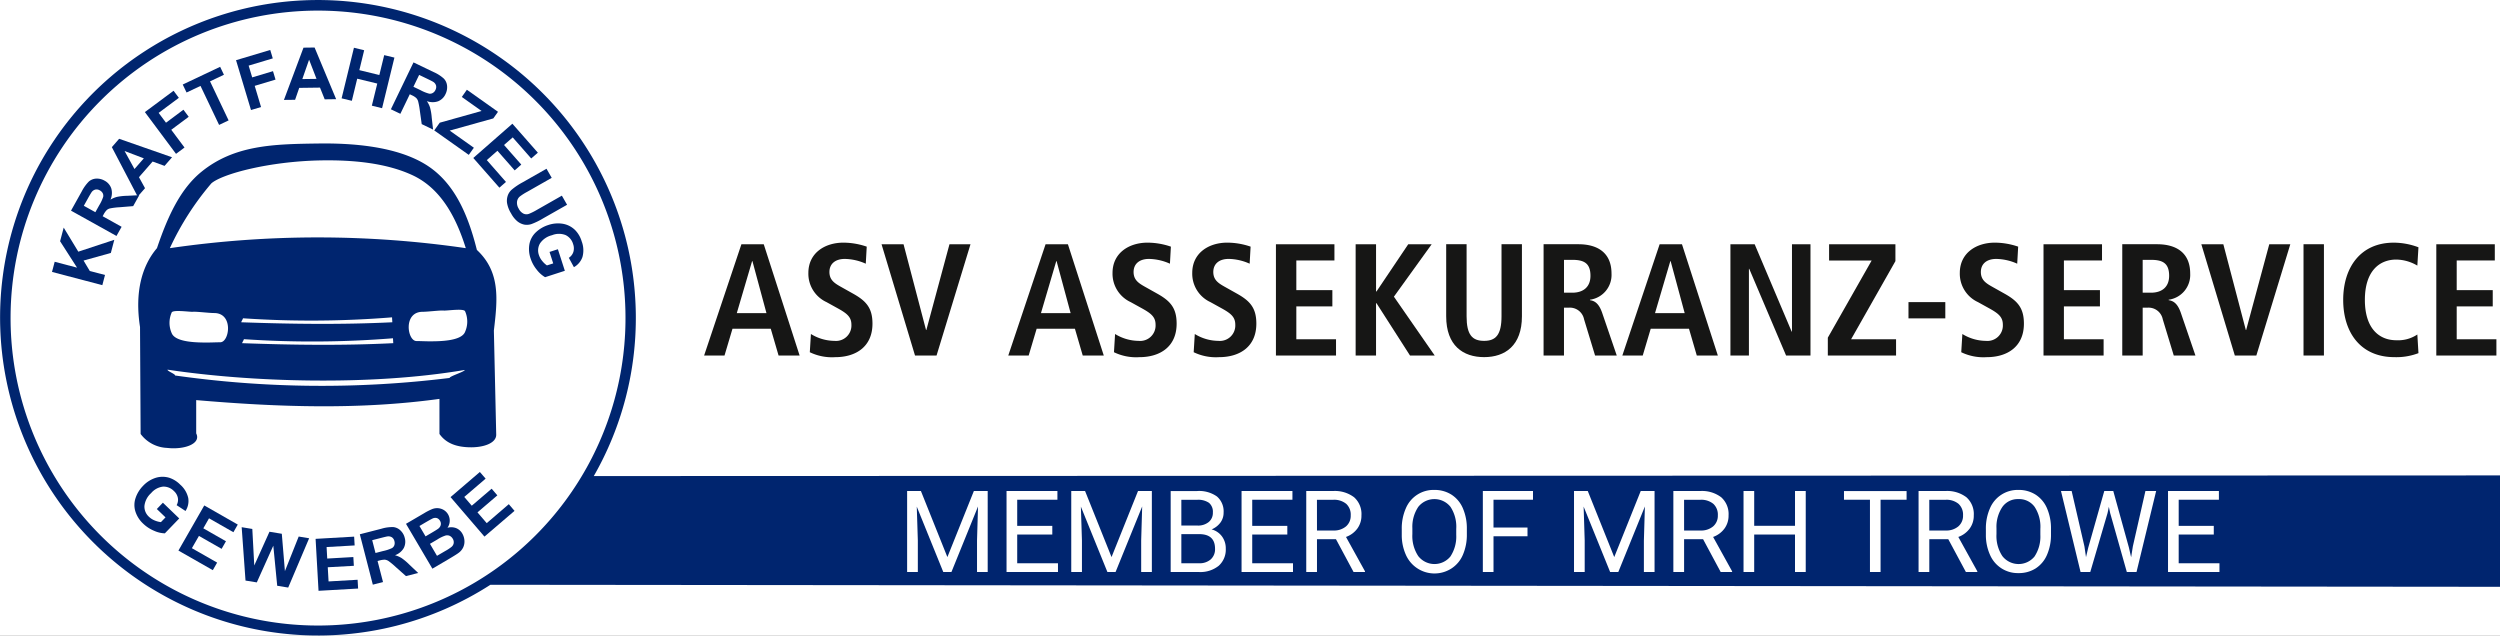
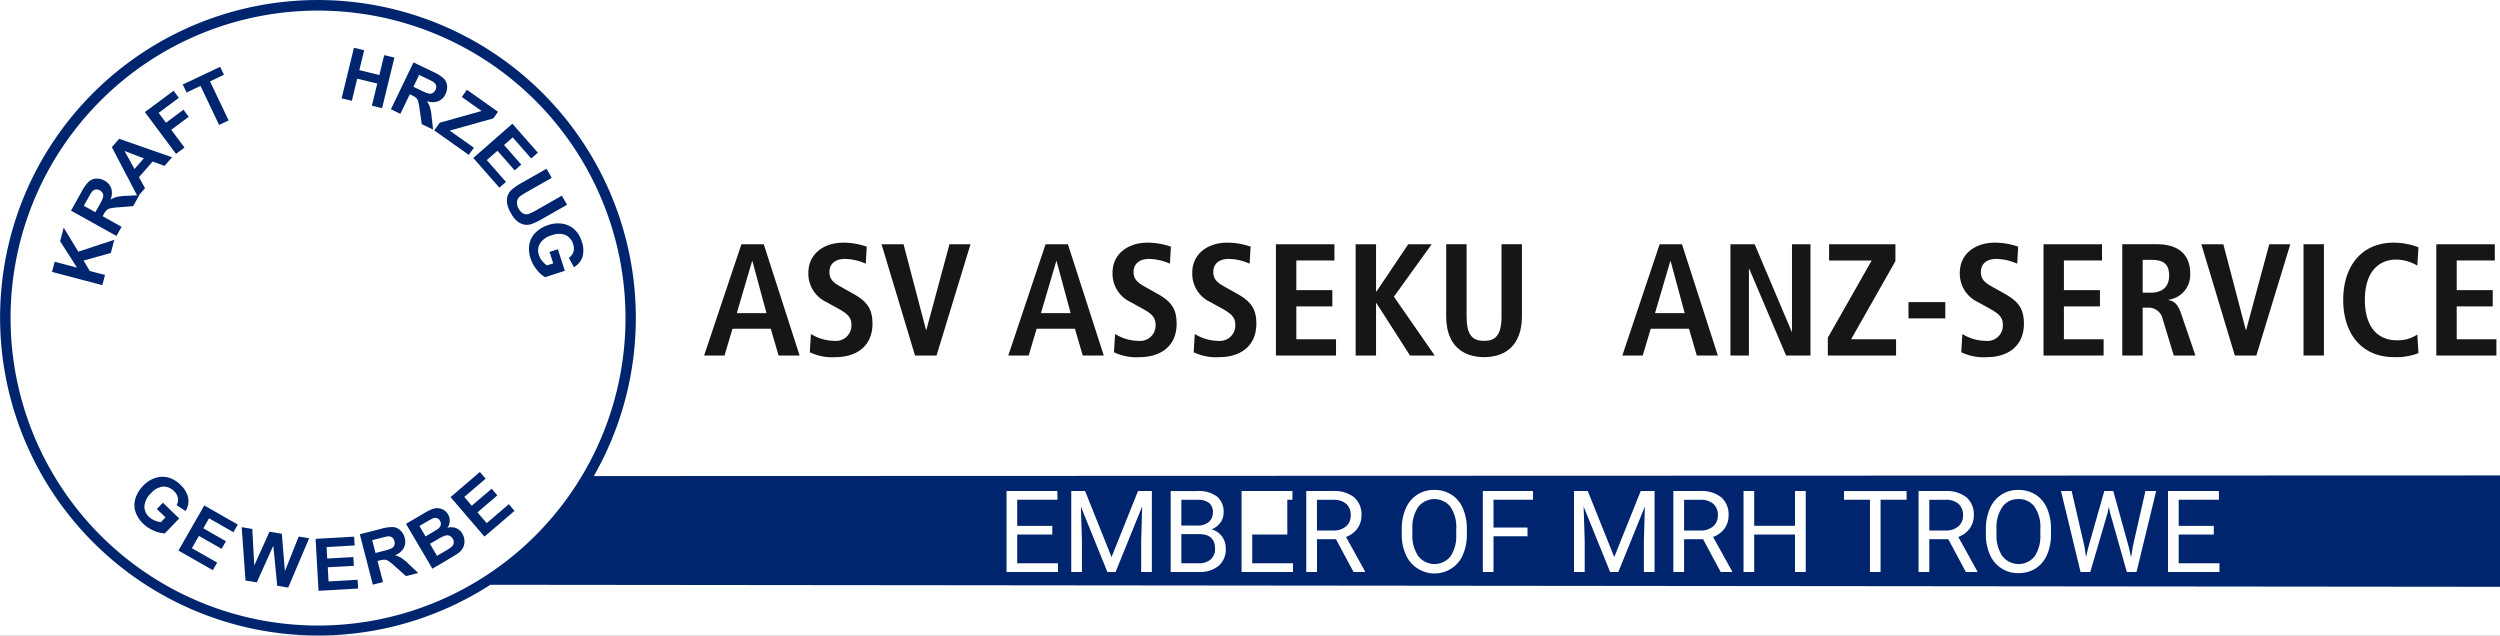
<svg xmlns="http://www.w3.org/2000/svg" width="500" height="127.11" viewBox="0 0 500 127.11">
  <rect x="0" y="0" width="500" height="127.11" fill="#808080" stroke="none" />
  <defs>
    <clipPath id="clip-path">
      <rect id="Rechteck_3" data-name="Rechteck 3" width="500" height="127.109" fill="none" />
    </clipPath>
    <clipPath id="clip-logo">
      <rect width="500" height="127.11" />
    </clipPath>
  </defs>
  <g id="logo" clip-path="url(#clip-logo)">
    <rect width="500" height="127.11" fill="#fff" />
    <g id="Gruppe_2" data-name="Gruppe 2">
      <g id="Gruppe_1" data-name="Gruppe 1" clip-path="url(#clip-path)">
        <path id="Pfad_1" data-name="Pfad 1" d="M500,95.084l-381.242.128A63.6,63.6,0,1,0,6.524,35.481a63.6,63.6,0,0,0,91.558,81.474L500,117.362Z" transform="translate(0)" fill="#00256f" fill-rule="evenodd" />
        <path id="Pfad_2" data-name="Pfad 2" d="M.874,62.309A61.493,61.493,0,1,0,62.367.877,61.467,61.467,0,0,0,.874,62.309" transform="translate(1.241 1.245)" fill="#fff" />
        <path id="Pfad_3" data-name="Pfad 3" d="M14.368,30.321,4.3,27.676l.537-2.033,4.472,1.176-3.39-5.283.721-2.725,2.921,4.813,7.2-2.374-.692,2.63L10.612,25.4l1.246,2.086,3.042.8Z" transform="translate(6.1 26.711)" fill="#00256f" />
        <path id="Pfad_4" data-name="Pfad 4" d="M14.961,26.236,5.869,21.174l2.154-3.862a8.026,8.026,0,0,1,1.425-1.977,2.463,2.463,0,0,1,1.464-.571,3.035,3.035,0,0,1,1.655.407,2.76,2.76,0,0,1,1.35,1.544,3.257,3.257,0,0,1-.16,2.263,4.762,4.762,0,0,1,1.314-.559,11.335,11.335,0,0,1,2.059-.218l2.388-.119L18.3,20.269l-2.722.223a13.287,13.287,0,0,0-1.873.227,1.516,1.516,0,0,0-.687.336,3.7,3.7,0,0,0-.62.864l-.2.37,3.79,2.115Zm-4.223-4.753.757-1.358a7.992,7.992,0,0,0,.808-1.708,1.121,1.121,0,0,0-.094-.733,1.363,1.363,0,0,0-.581-.564,1.234,1.234,0,0,0-.874-.167,1.3,1.3,0,0,0-.745.494c-.1.143-.368.576-.784,1.324L8.432,20.2Z" transform="translate(8.334 20.957)" fill="#00256f" />
        <path id="Pfad_5" data-name="Pfad 5" d="M21.283,15.166l-1.5,1.723L17.4,16.018l-2.732,3.131,1.21,2.2-1.466,1.679L9.244,13.141l1.457-1.67Zm-5.643.213-3.85-1.462,1.98,3.6Z" transform="translate(13.126 16.288)" fill="#00256f" />
        <path id="Pfad_6" data-name="Pfad 6" d="M18.2,20.119l-6.229-8.354L17.711,7.5l1.055,1.413-4.041,3.01,1.469,1.967,3.49-2.6,1.055,1.416-3.49,2.6,2.65,3.548Z" transform="translate(17.004 10.652)" fill="#00256f" />
        <path id="Pfad_7" data-name="Pfad 7" d="M22.372,17.143l-3.715-7.8-2.793,1.316L15.1,9.065l7.482-3.543.757,1.587L20.559,8.431l3.715,7.807Z" transform="translate(21.447 7.841)" fill="#00256f" />
-         <path id="Pfad_8" data-name="Pfad 8" d="M22.5,16.144,19.508,6.176l6.841-2.047.508,1.687L22.029,7.262l.711,2.355L26.9,8.371l.506,1.687-4.165,1.251,1.268,4.235Z" transform="translate(27.699 5.862)" fill="#00256f" />
-         <path id="Pfad_9" data-name="Pfad 9" d="M33.909,14.26l-2.287.031-.941-2.345L26.524,12,25.7,14.383l-2.231.024L27.378,3.956,29.6,3.927ZM29.984,10.2,28.5,6.361l-1.355,3.877Z" transform="translate(33.319 5.576)" fill="#00256f" />
        <path id="Pfad_10" data-name="Pfad 10" d="M28.233,14.064,30.7,3.946l2.045.5L31.78,8.425l4,.975.973-3.978,2.042.494L36.327,16.038l-2.045-.506,1.084-4.424-4.012-.97L30.28,14.557Z" transform="translate(40.088 5.603)" fill="#00256f" />
        <path id="Pfad_11" data-name="Pfad 11" d="M32.306,14.532l4.523-9.375,3.986,1.917a7.506,7.506,0,0,1,2.064,1.309,2.355,2.355,0,0,1,.661,1.42,3.052,3.052,0,0,1-.3,1.675,2.8,2.8,0,0,1-1.464,1.445A3.3,3.3,0,0,1,39.5,12.9a4.789,4.789,0,0,1,.634,1.27,11.033,11.033,0,0,1,.341,2.04l.269,2.384L38.472,17.5l-.38-2.705a14.574,14.574,0,0,0-.336-1.846,1.6,1.6,0,0,0-.38-.668,3.3,3.3,0,0,0-.905-.566l-.385-.186L34.2,15.439Zm4.506-4.5,1.4.67a7.657,7.657,0,0,0,1.759.709,1.116,1.116,0,0,0,.719-.145,1.285,1.285,0,0,0,.528-.6,1.245,1.245,0,0,0,.121-.888,1.294,1.294,0,0,0-.537-.709c-.143-.1-.6-.329-1.367-.7l-1.479-.711Z" transform="translate(45.872 7.323)" fill="#00256f" />
        <path id="Pfad_12" data-name="Pfad 12" d="M35.888,15.553l1.1-1.544,8.366-2.345L41.4,8.862l1.016-1.445,6.224,4.412-.944,1.326-8.719,2.432,4.835,3.427-1.016,1.428Z" transform="translate(50.959 10.532)" fill="#00256f" />
        <path id="Pfad_13" data-name="Pfad 13" d="M39.116,17.076l7.819-6.851,5.094,5.793L50.7,17.175,47,12.962l-1.735,1.517L48.714,18.4l-1.321,1.159-3.448-3.925L41.819,17.5l3.833,4.37-1.316,1.147Z" transform="translate(55.542 14.518)" fill="#00256f" />
        <path id="Pfad_14" data-name="Pfad 14" d="M49.814,13.946l1.043,1.822-4.9,2.788a10.93,10.93,0,0,0-1.469.934,1.62,1.62,0,0,0-.571,1.06,2.182,2.182,0,0,0,.351,1.4,2.147,2.147,0,0,0,.985.995,1.428,1.428,0,0,0,1.048.022,11.456,11.456,0,0,0,1.585-.791l5-2.846,1.043,1.822-4.755,2.7a13.748,13.748,0,0,1-2.381,1.164,2.943,2.943,0,0,1-1.45.1A3.306,3.306,0,0,1,44,24.473a5.138,5.138,0,0,1-1.261-1.58,5.719,5.719,0,0,1-.823-2.137,3.28,3.28,0,0,1,.167-1.5,2.837,2.837,0,0,1,.719-1.077,12.353,12.353,0,0,1,2.19-1.491Z" transform="translate(59.487 19.802)" fill="#00256f" />
        <path id="Pfad_15" data-name="Pfad 15" d="M47.829,24.172l1.672-.54,1.391,4.312-3.949,1.28a5.816,5.816,0,0,1-1.658-1.481,7.035,7.035,0,0,1-1.244-2.263,5.735,5.735,0,0,1-.225-2.923,4.348,4.348,0,0,1,1.307-2.335,6.415,6.415,0,0,1,2.454-1.433,6.009,6.009,0,0,1,2.962-.24,4.582,4.582,0,0,1,2.454,1.3,5.4,5.4,0,0,1,1.268,2.214,5,5,0,0,1,.152,3.127,3.71,3.71,0,0,1-1.708,2.03l-1.014-1.873a2.215,2.215,0,0,0,.9-1.157,2.5,2.5,0,0,0-.044-1.58A2.855,2.855,0,0,0,51.042,20.8a3.665,3.665,0,0,0-2.72.029,4.012,4.012,0,0,0-2.393,1.631,2.761,2.761,0,0,0-.22,2.34,3.611,3.611,0,0,0,.658,1.179,4.418,4.418,0,0,0,.944.888l1.256-.4Z" transform="translate(62.077 26.215)" fill="#00256f" />
        <path id="Pfad_16" data-name="Pfad 16" d="M32.338,55.087l-2.6-10.077,4.283-1.1a7.587,7.587,0,0,1,2.422-.339,2.416,2.416,0,0,1,1.421.673,2.966,2.966,0,0,1,.852,1.471,2.781,2.781,0,0,1-.189,2.047A3.3,3.3,0,0,1,36.774,49.2a5.093,5.093,0,0,1,1.309.564A11.751,11.751,0,0,1,39.666,51.1l1.742,1.646-2.439.629-2.038-1.81a14.675,14.675,0,0,0-1.452-1.205,1.7,1.7,0,0,0-.728-.269,3.944,3.944,0,0,0-1.05.152l-.416.111,1.089,4.206Zm.535-6.333,1.508-.394a7.7,7.7,0,0,0,1.8-.593,1.109,1.109,0,0,0,.462-.571,1.387,1.387,0,0,0,.012-.816,1.264,1.264,0,0,0-.482-.753,1.3,1.3,0,0,0-.874-.194c-.169.017-.668.136-1.491.348l-1.595.409Z" transform="translate(42.227 61.846)" fill="#00256f" />
        <path id="Pfad_17" data-name="Pfad 17" d="M33.554,45.13l3.591-2.1a11.591,11.591,0,0,1,1.638-.842A2.7,2.7,0,0,1,39.943,42a2.67,2.67,0,0,1,1.128.341A2.476,2.476,0,0,1,42.3,44.59a2.419,2.419,0,0,1-.453,1.333,2.737,2.737,0,0,1,1.738.07,2.526,2.526,0,0,1,1.239,1.1,3.23,3.23,0,0,1,.416,1.353,2.8,2.8,0,0,1-.237,1.382,2.911,2.911,0,0,1-.966,1.14c-.278.215-1,.661-2.154,1.343L38.834,54.1Zm2.693.436,1.22,2.074,1.191-.7c.707-.414,1.135-.682,1.3-.806a1.389,1.389,0,0,0,.542-.748,1.091,1.091,0,0,0-.143-.857,1.135,1.135,0,0,0-.627-.547,1.23,1.23,0,0,0-.869.09c-.189.087-.711.375-1.573.874Zm2.1,3.565,1.408,2.4,1.682-.982a8.462,8.462,0,0,0,1.205-.791,1.252,1.252,0,0,0,.45-.74A1.333,1.333,0,0,0,42.9,48.1a1.463,1.463,0,0,0-.6-.566,1.282,1.282,0,0,0-.811-.07,6.911,6.911,0,0,0-1.684.813Z" transform="translate(47.644 59.634)" fill="#00256f" />
        <path id="Pfad_18" data-name="Pfad 18" d="M44.017,51.932l-6.781-7.9L43.1,39.007l1.154,1.336L39.981,44l1.5,1.754,3.976-3.4,1.14,1.331-3.974,3.4,1.849,2.156,4.419-3.794,1.142,1.338Z" transform="translate(52.873 55.388)" fill="#00256f" />
        <path id="Pfad_19" data-name="Pfad 19" d="M14.747,50.8l5.169-9.024,6.7,3.826-.874,1.527-4.876-2.78-1.142,2,4.53,2.589-.869,1.517-4.535-2.584L17.44,50.324l5.05,2.885-.869,1.512Z" transform="translate(20.939 59.313)" fill="#00256f" />
        <path id="Pfad_20" data-name="Pfad 20" d="M26.671,55.186l-.588-10.391,7.71-.443.1,1.759-5.609.322.126,2.3,5.225-.3.1,1.752-5.217.288.16,2.836,5.808-.334.1,1.757Z" transform="translate(37.036 62.976)" fill="#00256f" />
        <path id="Pfad_21" data-name="Pfad 21" d="M20.741,54.245l-.767-10.674,2.127.351.39,7.308,3.042-6.749L28,44.887l.622,7.468,2.756-6.916,2.088.346-4.186,9.859-2.2-.361L26.3,47.271l-3.3,7.34Z" transform="translate(28.361 61.868)" fill="#00256f" />
        <path id="Pfad_22" data-name="Pfad 22" d="M15.593,45.853l1.215-1.263,3.267,3.148L17.2,50.717a5.629,5.629,0,0,1-2.161-.515,7.014,7.014,0,0,1-2.163-1.411A5.66,5.66,0,0,1,11.3,46.318a4.313,4.313,0,0,1,.044-2.667,6.306,6.306,0,0,1,1.488-2.422,5.891,5.891,0,0,1,2.495-1.6,4.618,4.618,0,0,1,2.78-.017,5.508,5.508,0,0,1,2.159,1.36,4.988,4.988,0,0,1,1.612,2.686,3.66,3.66,0,0,1-.549,2.589l-1.774-1.166a2.185,2.185,0,0,0,.247-1.447,2.466,2.466,0,0,0-.784-1.37,2.874,2.874,0,0,0-2.183-.891,3.667,3.667,0,0,0-2.384,1.3,4.03,4.03,0,0,0-1.338,2.575,2.746,2.746,0,0,0,.91,2.161,3.6,3.6,0,0,0,1.133.731,4.6,4.6,0,0,0,1.256.334l.92-.951Z" transform="translate(15.772 55.951)" fill="#00256f" />
-         <path id="Pfad_23" data-name="Pfad 23" d="M11.9,69.957l-.119-21.385c-1.091-7.008.39-12.267,3.388-15.778,2.18-6.456,4.714-11.86,8.869-15.25,6.669-5.44,14.619-5.559,23.483-5.68,6.865-.094,15.536.59,21.395,4.211,5.5,3.407,8.339,9.5,10.234,17.073,4.758,4.441,4.131,9.934,3.4,16.131l.467,20.794c.044,1.757-2.623,2.645-5.45,2.546-2.192-.073-4.445-.6-5.9-2.662V62.942C55.8,65.127,39.7,64.619,23.015,63.184v6.657c1.048,2.067-2.364,3.306-5.8,2.906a6.94,6.94,0,0,1-5.314-2.79" transform="translate(16.224 16.836)" fill="#00256f" fill-rule="evenodd" />
        <path id="Pfad_24" data-name="Pfad 24" d="M14.038,30.815a205.028,205.028,0,0,1,59.187,0c-2.006-6.432-5.121-12.02-10.682-14.6-5.331-2.473-12.051-3.059-18.268-2.952-10.36.181-19.725,2.693-21.929,4.586a56.016,56.016,0,0,0-8.308,12.966" transform="translate(19.933 18.816)" fill="#fff" fill-rule="evenodd" />
        <path id="Pfad_25" data-name="Pfad 25" d="M14.426,26.047a5.094,5.094,0,0,0,.063,4.184c.847,1.733,4.987,1.779,7.018,1.779.864,0,1.907-.053,2.647-.053,1.851,0,2.708-5.847-1.232-5.847-1.045,0-3.446-.315-4.245-.249-.649.051-4.128-.489-4.252.186" transform="translate(19.894 36.498)" fill="#fff" fill-rule="evenodd" />
        <path id="Pfad_26" data-name="Pfad 26" d="M45.068,25.943A5.083,5.083,0,0,1,45,30.127c-.842,1.733-4.987,1.786-7.018,1.786-.862,0-1.912-.056-2.645-.056-1.854,0-2.713-5.849,1.229-5.849,1.045,0,3.446-.317,4.245-.247.644.051,4.128-.494,4.252.181" transform="translate(47.966 36.353)" fill="#fff" fill-rule="evenodd" />
        <path id="Pfad_27" data-name="Pfad 27" d="M19.933,27.214c10.2.365,20.153.489,30.232,0-.024-.324-.041-.658-.06-.987a200.739,200.739,0,0,1-29.806.189c-.082.264-.283.532-.365.8" transform="translate(28.303 37.24)" fill="#fff" fill-rule="evenodd" />
        <path id="Pfad_28" data-name="Pfad 28" d="M20.009,28.937c10.2.37,20.158.5,30.232,0-.019-.329-.036-.653-.056-.98a201.137,201.137,0,0,1-29.811.181c-.082.269-.283.535-.365.8" transform="translate(28.411 39.697)" fill="#fff" fill-rule="evenodd" />
        <path id="Pfad_29" data-name="Pfad 29" d="M15.337,31.715a208.207,208.207,0,0,0,54.93.494c-.036-.329,3.066-1.27,3.025-1.6-19.105,3.255-43.2,2.4-59.438-.058-.148.259,1.636.905,1.483,1.164" transform="translate(19.658 43.38)" fill="#fff" fill-rule="evenodd" />
        <path id="Pfad_30" data-name="Pfad 30" d="M71.522,37.086H63.868l-1.595,5.358h-4.08l7.461-22.258h4.465l7.175,22.258H73.085Zm-.861-3.124-2.807-10.4H67.79l-3.061,10.4Z" transform="translate(82.63 28.661)" fill="#161615" />
        <path id="Pfad_31" data-name="Pfad 31" d="M67.32,38.326A9.1,9.1,0,0,0,72.038,39.7a3.084,3.084,0,0,0,3.381-3.221c0-1.595-.924-2.3-2.9-3.381l-2.074-1.147a6.255,6.255,0,0,1-3.635-5.837c0-3.986,3.284-6.059,7.015-6.059a14.526,14.526,0,0,1,4.656.8l-.191,3.412a10.61,10.61,0,0,0-4.177-.956c-2.04,0-3.093,1.082-3.093,2.614,0,1.658,1.116,2.3,2.359,3l2.391,1.341c2.616,1.466,3.86,2.87,3.86,5.994,0,4.53-3.221,6.7-7.463,6.7a10.173,10.173,0,0,1-5.07-.99Z" transform="translate(94.864 28.474)" fill="#161615" />
        <path id="Pfad_32" data-name="Pfad 32" d="M72.857,20.185h4.4l4.5,17.155h.063l4.624-17.155H90.65L83.858,42.444H79.553Z" transform="translate(103.451 28.662)" fill="#161615" />
        <path id="Pfad_33" data-name="Pfad 33" d="M96.66,37.086H89.006l-1.595,5.358h-4.08l7.461-22.258h4.465l7.175,22.258H98.223ZM95.8,33.962l-2.807-10.4h-.063l-3.061,10.4Z" transform="translate(118.324 28.661)" fill="#161615" />
        <path id="Pfad_34" data-name="Pfad 34" d="M92.458,38.326A9.1,9.1,0,0,0,97.176,39.7a3.084,3.084,0,0,0,3.381-3.221c0-1.595-.924-2.3-2.9-3.381l-2.074-1.147a6.255,6.255,0,0,1-3.635-5.837c0-3.986,3.286-6.059,7.015-6.059a14.525,14.525,0,0,1,4.656.8l-.191,3.412a10.61,10.61,0,0,0-4.177-.956c-2.04,0-3.093,1.082-3.093,2.614,0,1.658,1.116,2.3,2.359,3l2.391,1.341c2.616,1.466,3.86,2.87,3.86,5.994,0,4.53-3.221,6.7-7.463,6.7a10.172,10.172,0,0,1-5.07-.99Z" transform="translate(130.558 28.474)" fill="#161615" />
        <path id="Pfad_35" data-name="Pfad 35" d="M99.046,38.326a9.1,9.1,0,0,0,4.719,1.372,3.084,3.084,0,0,0,3.381-3.221c0-1.595-.924-2.3-2.9-3.381l-2.074-1.147a6.255,6.255,0,0,1-3.635-5.837c0-3.986,3.286-6.059,7.015-6.059a14.525,14.525,0,0,1,4.656.8l-.191,3.412a10.61,10.61,0,0,0-4.177-.956c-2.04,0-3.093,1.082-3.093,2.614,0,1.658,1.116,2.3,2.359,3l2.391,1.341c2.616,1.466,3.86,2.87,3.86,5.994,0,4.53-3.221,6.7-7.463,6.7a10.173,10.173,0,0,1-5.07-.99Z" transform="translate(139.912 28.474)" fill="#161615" />
        <path id="Pfad_36" data-name="Pfad 36" d="M105.452,20.185h11.7v3.252h-7.62v5.931h7.207v3.252h-7.207v6.57h7.94v3.252H105.452Z" transform="translate(149.734 28.662)" fill="#161615" />
        <path id="Pfad_37" data-name="Pfad 37" d="M112.04,20.185h4.082v9.44h.094l6.347-9.44h4.687l-7.557,10.49,8.162,11.768h-4.941l-6.7-10.459h-.094V42.444H112.04Z" transform="translate(159.088 28.662)" fill="#161615" />
        <path id="Pfad_38" data-name="Pfad 38" d="M123.605,20.185V34.6c0,3.7,1.116,4.912,3.509,4.912,2.328,0,3.475-1.212,3.475-4.912V20.185h4.082V34.6c0,5.868-3.381,8.165-7.557,8.165-4.211,0-7.591-2.3-7.591-8.165V20.185Z" transform="translate(169.714 28.661)" fill="#161615" />
-         <path id="Pfad_39" data-name="Pfad 39" d="M127.573,20.185h6.952c3.954,0,6.633,1.786,6.633,5.868a5,5,0,0,1-4.305,5.229v.094c.828.128,1.752.511,2.454,2.584l2.9,8.482h-4.337l-2.2-7.238a2.892,2.892,0,0,0-3.093-2.328h-.924v9.566h-4.082Zm5.74,9.694c2.168,0,3.635-1.116,3.635-3.381,0-2.551-1.338-3.189-3.635-3.189h-1.658v6.57Z" transform="translate(181.144 28.661)" fill="#161615" />
        <path id="Pfad_40" data-name="Pfad 40" d="M147.411,37.086h-7.654l-1.595,5.358h-4.08l7.461-22.258h4.465l7.175,22.258h-4.211Zm-.862-3.124-2.807-10.4h-.063l-3.061,10.4Z" transform="translate(190.386 28.661)" fill="#161615" />
        <path id="Pfad_41" data-name="Pfad 41" d="M143.014,20.185h4.847l7.4,17.474h.065V20.185h3.7V42.444h-4.879L146.777,25.1h-.063V42.444h-3.7Z" transform="translate(203.07 28.662)" fill="#161615" />
        <path id="Pfad_42" data-name="Pfad 42" d="M151.064,38.872l8.77-15.434h-8.516V20.185h13.266v3.381L155.72,39.191h8.992v3.252H151.064Z" transform="translate(214.5 28.662)" fill="#161615" />
        <rect id="Rechteck_1" data-name="Rechteck 1" width="7.366" height="3.252" transform="translate(381.697 60.423)" fill="#161615" />
        <path id="Pfad_43" data-name="Pfad 43" d="M162.484,38.326A9.1,9.1,0,0,0,167.2,39.7a3.084,3.084,0,0,0,3.381-3.221c0-1.595-.924-2.3-2.9-3.381l-2.071-1.147a6.254,6.254,0,0,1-3.637-5.837c0-3.986,3.284-6.059,7.015-6.059a14.526,14.526,0,0,1,4.656.8l-.191,3.412a10.61,10.61,0,0,0-4.177-.956c-2.042,0-3.093,1.082-3.093,2.614,0,1.658,1.116,2.3,2.359,3l2.391,1.341c2.616,1.466,3.86,2.87,3.86,5.994,0,4.53-3.223,6.7-7.463,6.7a10.173,10.173,0,0,1-5.07-.99Z" transform="translate(229.989 28.474)" fill="#161615" />
        <path id="Pfad_44" data-name="Pfad 44" d="M168.89,20.185h11.7v3.252h-7.62v5.931h7.207v3.252h-7.207v6.57h7.94v3.252H168.89Z" transform="translate(239.812 28.662)" fill="#161615" />
        <path id="Pfad_45" data-name="Pfad 45" d="M175.4,20.185h6.952c3.954,0,6.633,1.786,6.633,5.868a5,5,0,0,1-4.305,5.229v.094c.828.128,1.752.511,2.454,2.584l2.9,8.482H185.7l-2.2-7.238a2.892,2.892,0,0,0-3.093-2.328h-.924v9.566H175.4Zm5.74,9.694c2.168,0,3.635-1.116,3.635-3.381,0-2.551-1.338-3.189-3.635-3.189h-1.658v6.57Z" transform="translate(249.053 28.661)" fill="#161615" />
        <path id="Pfad_46" data-name="Pfad 46" d="M181.934,20.185h4.4l4.5,17.155h.065l4.624-17.155h4.208l-6.793,22.258h-4.305Z" transform="translate(258.332 28.662)" fill="#161615" />
        <rect id="Rechteck_2" data-name="Rechteck 2" width="4.082" height="22.258" transform="translate(460.703 48.846)" fill="#161615" />
        <path id="Pfad_47" data-name="Pfad 47" d="M208.711,42.153a12.329,12.329,0,0,1-4.816.8c-6.761,0-10.236-4.941-10.236-11.446s3.475-11.449,10.11-11.449a14.1,14.1,0,0,1,4.941.924l-.223,3.666a8.484,8.484,0,0,0-4.211-1.21c-3.381,0-6.282,2.3-6.282,8.068s2.9,8.068,6.282,8.068a6.911,6.911,0,0,0,4.211-1.149Z" transform="translate(274.981 28.475)" fill="#161615" />
        <path id="Pfad_48" data-name="Pfad 48" d="M201.354,20.185h11.7v3.252h-7.62v5.931h7.207v3.252h-7.207v6.57h7.94v3.252H201.354Z" transform="translate(285.907 28.662)" fill="#161615" />
-         <path id="Pfad_49" data-name="Pfad 49" d="M77.73,40.582l5.292,13.21,5.295-13.21h2.768V56.774H88.951V50.468l.2-6.8L83.835,56.774H82.2L76.9,43.7l.213,6.771v6.306H74.971V40.582Z" transform="translate(106.454 57.624)" fill="#fff" />
        <path id="Pfad_50" data-name="Pfad 50" d="M92.34,49.289H85.322v5.738h8.153v1.747H83.188V40.582H93.363v1.745H85.322v5.217H92.34Z" transform="translate(118.12 57.624)" fill="#fff" />
        <path id="Pfad_51" data-name="Pfad 51" d="M91.3,40.582l5.292,13.21,5.295-13.21h2.768V56.774h-2.134V50.468l.2-6.8L97.4,56.774H95.765L90.46,43.7l.213,6.771v6.306H88.536V40.582Z" transform="translate(125.715 57.624)" fill="#fff" />
        <path id="Pfad_52" data-name="Pfad 52" d="M96.753,56.772V40.583h5.292a6.146,6.146,0,0,1,3.964,1.089,3.927,3.927,0,0,1,1.329,3.226,3.3,3.3,0,0,1-.644,2.006,4.165,4.165,0,0,1-1.757,1.35,3.777,3.777,0,0,1,2.074,1.4,4.005,4.005,0,0,1,.762,2.451,4.333,4.333,0,0,1-1.413,3.427,5.842,5.842,0,0,1-3.993,1.244Zm2.134-9.285h3.226a3.376,3.376,0,0,0,2.241-.7,2.352,2.352,0,0,0,.837-1.9,2.316,2.316,0,0,0-.777-1.946,3.833,3.833,0,0,0-2.369-.607H98.887Zm0,1.713v5.827h3.526a3.387,3.387,0,0,0,2.352-.774,2.714,2.714,0,0,0,.861-2.13q0-2.922-3.182-2.923Z" transform="translate(137.382 57.625)" fill="#fff" />
-         <path id="Pfad_53" data-name="Pfad 53" d="M111.763,49.289h-7.018v5.738H112.9v1.747H102.611V40.582h10.176v1.745h-8.041v5.217h7.018Z" transform="translate(145.7 57.624)" fill="#fff" />
+         <path id="Pfad_53" data-name="Pfad 53" d="M111.763,49.289h-7.018v5.738H112.9v1.747H102.611V40.582h10.176v1.745h-8.041h7.018Z" transform="translate(145.7 57.624)" fill="#fff" />
        <path id="Pfad_54" data-name="Pfad 54" d="M113.907,50.223h-3.8v6.551h-2.146V40.582h5.36a6.342,6.342,0,0,1,4.208,1.246A4.482,4.482,0,0,1,119,45.453a4.342,4.342,0,0,1-.818,2.635,4.864,4.864,0,0,1-2.272,1.679l3.8,6.873v.133H117.42Zm-3.8-1.745h3.281a3.7,3.7,0,0,0,2.529-.825,2.785,2.785,0,0,0,.939-2.2,2.931,2.931,0,0,0-.9-2.306,3.783,3.783,0,0,0-2.584-.813H110.1Z" transform="translate(153.289 57.623)" fill="#fff" />
        <path id="Pfad_55" data-name="Pfad 55" d="M128.87,49.331a10.026,10.026,0,0,1-.8,4.153,6.051,6.051,0,0,1-2.267,2.708,6.256,6.256,0,0,1-9.111-2.684,9.582,9.582,0,0,1-.84-4.032V48.307a9.932,9.932,0,0,1,.811-4.126,6,6,0,0,1,5.692-3.69,6.266,6.266,0,0,1,3.431.939,6.042,6.042,0,0,1,2.284,2.725,10.089,10.089,0,0,1,.8,4.153Zm-2.122-1.045a7.262,7.262,0,0,0-1.157-4.421,4.122,4.122,0,0,0-6.425,0,7.134,7.134,0,0,0-1.193,4.276v1.191a7.276,7.276,0,0,0,1.174,4.387,4.111,4.111,0,0,0,6.432.087,7.226,7.226,0,0,0,1.169-4.32Z" transform="translate(164.5 57.494)" fill="#fff" />
        <path id="Pfad_56" data-name="Pfad 56" d="M131.484,49.623h-6.8v7.151h-2.134V40.582h10.031v1.747h-7.9v5.549h6.8Z" transform="translate(174.018 57.624)" fill="#fff" />
        <path id="Pfad_57" data-name="Pfad 57" d="M132.844,40.582l5.292,13.21,5.295-13.21H146.2V56.774h-2.134V50.468l.2-6.8L138.95,56.774h-1.636l-5.3-13.077.213,6.771v6.306h-2.137V40.582Z" transform="translate(184.712 57.624)" fill="#fff" />
        <path id="Pfad_58" data-name="Pfad 58" d="M144.248,50.223h-3.8v6.551H138.3V40.582h5.36a6.342,6.342,0,0,1,4.208,1.246,4.482,4.482,0,0,1,1.474,3.625,4.342,4.342,0,0,1-.818,2.635,4.864,4.864,0,0,1-2.272,1.679l3.8,6.873v.133h-2.289Zm-3.8-1.745h3.281a3.7,3.7,0,0,0,2.529-.825,2.785,2.785,0,0,0,.939-2.2,2.931,2.931,0,0,0-.9-2.306,3.783,3.783,0,0,0-2.584-.813h-3.269Z" transform="translate(196.371 57.623)" fill="#fff" />
        <path id="Pfad_59" data-name="Pfad 59" d="M156.54,56.774h-2.146V49.289h-8.162v7.485H144.1V40.582h2.134v6.962h8.162V40.582h2.146Z" transform="translate(204.606 57.623)" fill="#fff" />
        <path id="Pfad_60" data-name="Pfad 60" d="M164.921,42.328h-5.205V56.772h-2.122V42.328H152.4V40.583h12.521Z" transform="translate(216.397 57.625)" fill="#fff" />
        <path id="Pfad_61" data-name="Pfad 61" d="M164.513,50.223h-3.8v6.551h-2.146V40.582h5.36a6.342,6.342,0,0,1,4.208,1.246,4.482,4.482,0,0,1,1.474,3.625,4.341,4.341,0,0,1-.818,2.635,4.864,4.864,0,0,1-2.272,1.679l3.8,6.873v.133h-2.289Zm-3.8-1.745h3.281a3.7,3.7,0,0,0,2.529-.825,2.785,2.785,0,0,0,.939-2.2,2.93,2.93,0,0,0-.9-2.306,3.782,3.782,0,0,0-2.584-.813h-3.269Z" transform="translate(225.146 57.623)" fill="#fff" />
        <path id="Pfad_62" data-name="Pfad 62" d="M177.149,49.331a10.026,10.026,0,0,1-.8,4.153,6.056,6.056,0,0,1-2.27,2.708,6.244,6.244,0,0,1-3.424.934,6.04,6.04,0,0,1-5.687-3.618,9.619,9.619,0,0,1-.84-4.032V48.307a9.931,9.931,0,0,1,.811-4.126,6.007,6.007,0,0,1,5.694-3.69,6.263,6.263,0,0,1,3.429.939,6.047,6.047,0,0,1,2.287,2.725,10.09,10.09,0,0,1,.8,4.153Zm-2.125-1.045a7.262,7.262,0,0,0-1.157-4.421,3.815,3.815,0,0,0-3.235-1.539,3.767,3.767,0,0,0-3.185,1.539,7.118,7.118,0,0,0-1.2,4.276v1.191a7.276,7.276,0,0,0,1.174,4.387,4.113,4.113,0,0,0,6.435.087,7.226,7.226,0,0,0,1.166-4.32Z" transform="translate(233.048 57.494)" fill="#fff" />
        <path id="Pfad_63" data-name="Pfad 63" d="M175.027,51.668l.312,2.134.455-1.924,3.2-11.3h1.8l3.124,11.3.445,1.958.344-2.18,2.514-11.074h2.146l-3.925,16.189H183.5l-3.335-11.8-.257-1.234-.254,1.234-3.461,11.8h-1.946l-3.913-16.189h2.134Z" transform="translate(241.863 57.624)" fill="#fff" />
        <path id="Pfad_64" data-name="Pfad 64" d="M188.333,49.289h-7.018v5.738h8.153v1.747H179.181V40.582h10.176v1.745h-8.041v5.217h7.018Z" transform="translate(254.423 57.624)" fill="#fff" />
      </g>
    </g>
  </g>
</svg>